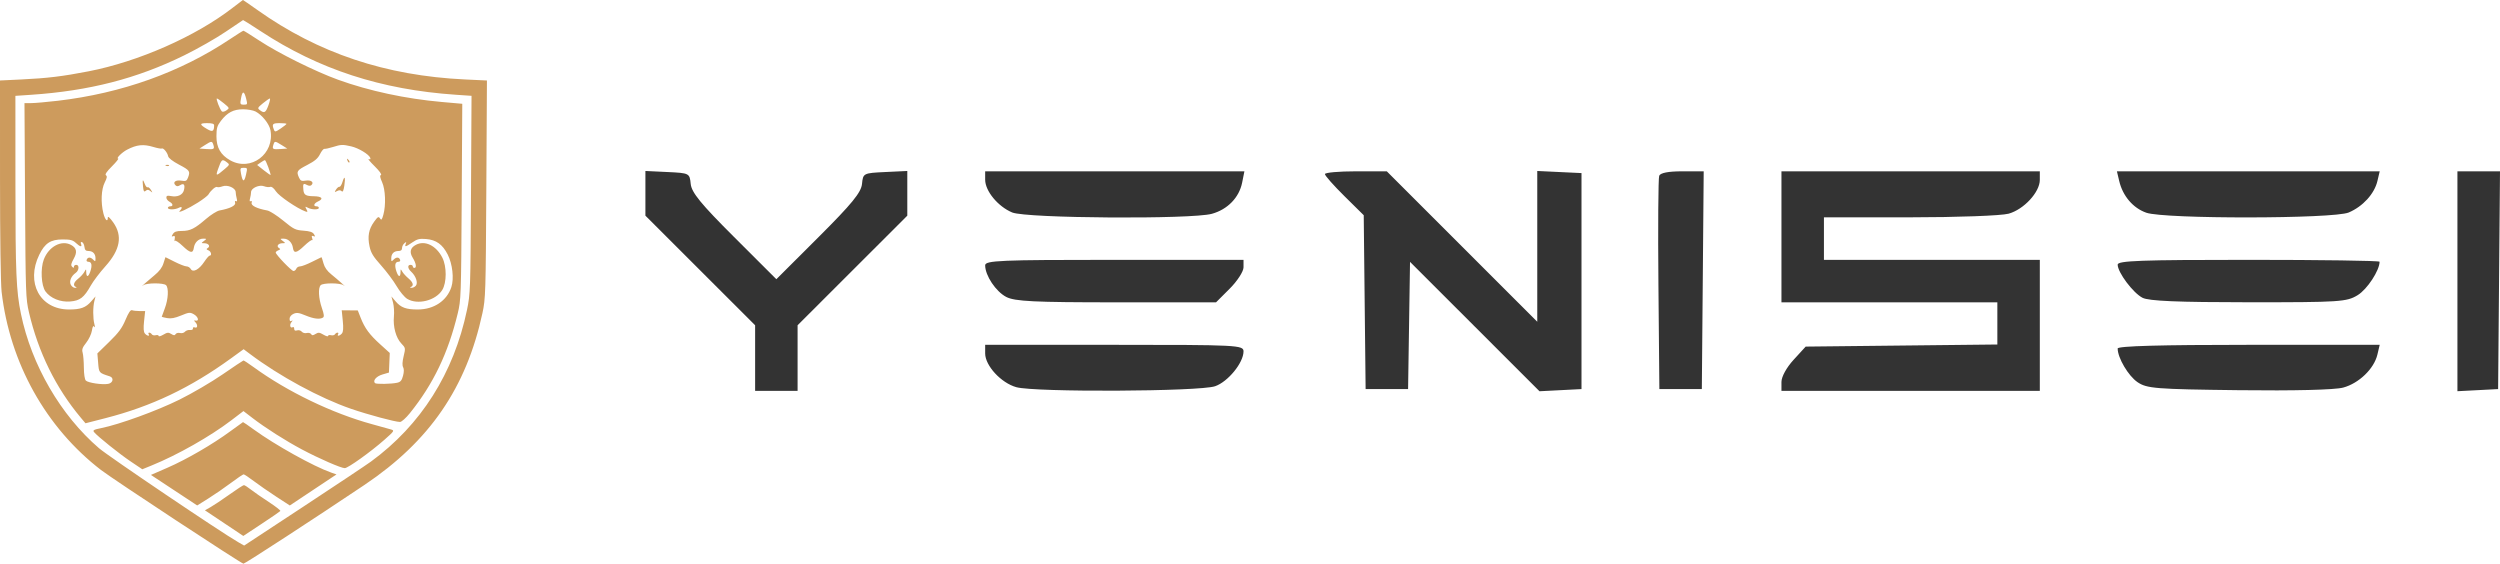
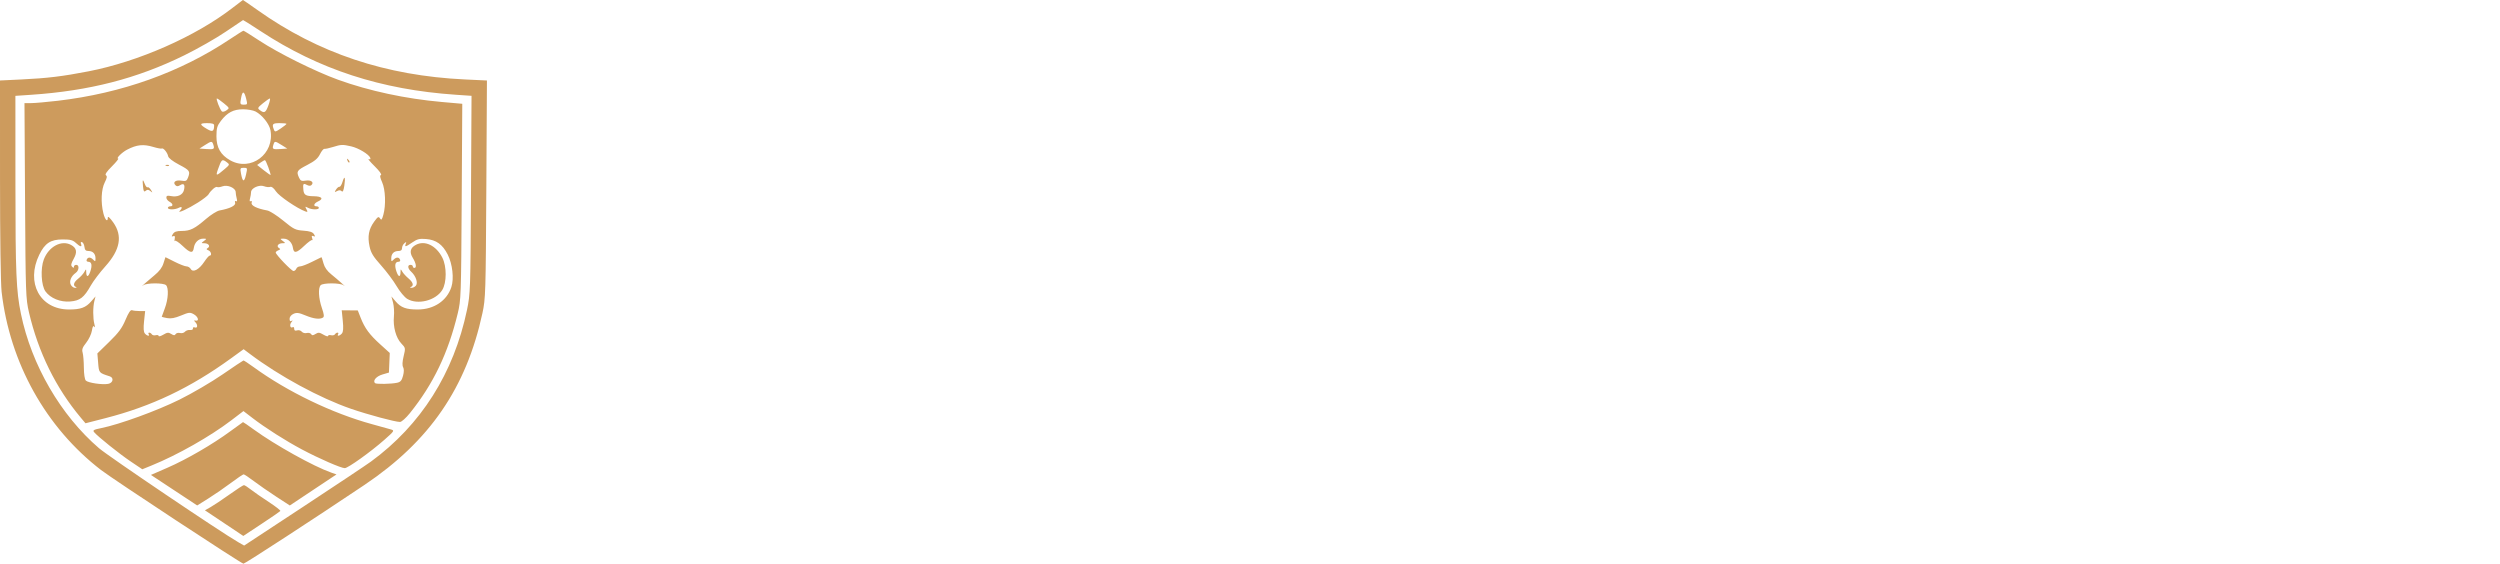
<svg xmlns="http://www.w3.org/2000/svg" width="1623" height="366" viewBox="0 0 1623 366" fill="none">
  <path fill-rule="evenodd" clip-rule="evenodd" d="M151 5.087C127.006 23.652 89.918 40 57.5 46.302C40.592 49.589 30.729 50.783 13.823 51.59L0 52.25L0.008 116.346C0.013 153.629 0.446 184.19 1.043 189.401C6.328 235.542 29.798 277.618 65.6 305.139C73.574 311.269 156.709 365.942 158.056 365.942C159.07 365.942 204.63 336.288 236.653 314.786C278.943 286.389 302.74 251.715 313.208 203.24C315.224 193.899 315.342 190.147 315.722 122.849L316.12 52.256L301.81 51.579C250.345 49.144 206.63 34.519 167.196 6.543C162.079 2.912 157.804 -0.032 157.696 0C157.588 0.032 154.575 2.321 151 5.087ZM169.305 20.292C206.996 45.037 247.437 58.212 295.81 61.506L306.119 62.208L305.768 126.325C305.43 188.276 305.342 190.807 303.163 201.241C294.601 242.254 273.262 275.945 240.827 299.66C237.897 301.802 218.175 314.946 197 328.87L158.5 354.185L154.597 351.945C143.369 345.504 70.48 296.304 64.283 290.983C39.402 269.624 20.437 236.974 13.581 203.697C10.535 188.916 10.035 177.141 10.017 119.835L10 62.228L20.25 61.534C57.973 58.978 88.907 51.016 119.5 35.986C128.3 31.663 140.45 24.746 146.5 20.616C152.55 16.486 157.637 13.07 157.805 13.024C157.973 12.979 163.148 16.249 169.305 20.292ZM149.382 25.365C117.245 46.881 79.012 60.567 37.465 65.427C30.341 66.26 22.572 66.942 20.202 66.942H15.891L16.264 130.192C16.622 190.687 16.732 193.846 18.791 202.712C24.808 228.613 36.248 251.861 52.5 271.217L55.5 274.79L68.5 271.455C98.334 263.803 123.548 251.803 149.832 232.745L158.165 226.704L162.332 229.841C181.357 244.159 207.699 258.443 227.922 265.406C238.912 269.19 256.61 273.945 259.681 273.938C260.69 273.936 263.558 271.375 266.119 268.188C281.343 249.251 290.889 229.346 297.17 203.442C299.271 194.774 299.366 192.101 299.73 130.911L300.107 67.38L286.804 66.202C263.321 64.123 239.641 59.045 219.5 51.771C204.799 46.461 180.802 34.552 168.555 26.49C163.085 22.888 158.356 19.942 158.046 19.942C157.736 19.942 153.837 22.382 149.382 25.365ZM159.772 63.942C160.746 67.777 160.689 67.942 158.394 67.942C155.788 67.942 155.699 67.697 156.625 63.067C157.471 58.837 158.553 59.138 159.772 63.942ZM145.327 67.06C149.09 70.162 149.098 70.185 146.97 71.675C145.78 72.509 144.466 72.79 144.008 72.308C142.688 70.919 140.032 63.942 140.823 63.942C141.22 63.942 143.246 65.345 145.327 67.06ZM174.236 68.442C172.469 73.211 171.586 73.702 168.707 71.518C167.036 70.251 167.171 69.946 170.685 67.05C172.759 65.341 174.782 63.942 175.18 63.942C175.578 63.942 175.154 65.967 174.236 68.442ZM165.901 72.391C170.112 74.569 174.817 80.447 175.572 84.476C178.463 99.883 162.849 111.606 149.461 104.081C143.215 100.57 140.497 95.809 140.517 88.412C140.531 83.185 140.969 81.671 143.383 78.507C147.537 73.06 151.56 70.95 157.8 70.946C160.714 70.944 164.36 71.594 165.901 72.391ZM139 81.36C139 85.325 137.977 85.861 134.42 83.762C129.361 80.777 129.365 79.942 134.441 79.942C137.71 79.942 139 80.343 139 81.36ZM186 80.406C186 80.661 184.319 82.012 182.264 83.409C178.846 85.731 178.469 85.798 177.834 84.195C176.39 80.545 176.909 79.942 181.5 79.942C183.975 79.942 186 80.151 186 80.406ZM138.524 94.017C139.415 96.823 138.912 97.118 133.854 96.755L129.5 96.442L133 94.209C137.327 91.448 137.704 91.435 138.524 94.017ZM182.882 94.192L186.5 96.442L182.146 96.755C177.088 97.118 176.585 96.823 177.476 94.017C178.296 91.434 178.455 91.439 182.882 94.192ZM99.512 95.396C102.168 96.195 104.654 96.656 105.037 96.419C106.023 95.809 108.726 99.073 109.15 101.386C109.372 102.597 112.042 104.669 116.237 106.886C123.231 110.58 123.629 111.158 122.046 115.321C121.215 117.505 120.648 117.759 117.673 117.276C113.984 116.678 111.948 118.29 113.912 120.254C114.763 121.105 115.537 121.088 116.979 120.187C119.363 118.699 120.287 119.95 119.404 123.469C118.626 126.567 115.191 128.13 111 127.292C108.673 126.827 108 127.049 108 128.282C108 129.156 108.9 130.353 110 130.942C112.353 132.201 112.643 133.942 110.5 133.942C109.675 133.942 109 134.392 109 134.942C109 136.251 113.597 136.228 116.066 134.907C118.245 133.741 118.647 134.873 116.75 136.835C114.699 138.956 122.08 135.589 128.659 131.403C131.871 129.358 134.888 127.017 135.363 126.201C136.902 123.552 140.051 120.855 140.953 121.413C141.436 121.712 143.02 121.505 144.472 120.953C147.699 119.726 152.993 122.059 153.014 124.718C153.021 125.666 153.317 127.525 153.671 128.848C154.094 130.429 153.95 131.029 153.251 130.597C152.604 130.197 152.365 130.626 152.642 131.691C153.111 133.499 149.16 135.426 142.5 136.636C140.85 136.936 136.925 139.398 133.777 142.107C126.343 148.505 123.473 149.928 117.991 149.936C114.597 149.94 113.178 150.428 112.255 151.905C111.244 153.524 111.276 153.773 112.442 153.326C113.473 152.93 113.736 153.412 113.416 155.113C113.175 156.394 113.217 156.965 113.509 156.382C113.801 155.799 116.09 157.287 118.597 159.69C123.503 164.39 125.303 164.682 125.841 160.864C126.322 157.454 128.869 154.942 131.846 154.942C134.291 154.942 134.312 154.995 132.441 156.41C130.544 157.845 130.549 157.879 132.691 157.91C135.376 157.949 136.748 159.862 134.906 161C133.828 161.667 133.902 161.967 135.278 162.495C137.029 163.167 137.717 165.942 136.133 165.942C135.656 165.942 134.063 167.76 132.592 169.982C129.257 175.021 125.259 177.156 123.854 174.646C123.33 173.709 122.086 172.942 121.091 172.942C120.096 172.942 116.631 171.598 113.391 169.955C110.151 168.312 107.459 166.962 107.408 166.955C107.358 166.948 106.78 168.732 106.125 170.92C105.313 173.628 103.46 176.104 100.324 178.67C95.548 182.579 90.167 187.39 93.03 185.192C95.11 183.595 106.215 183.557 107.8 185.142C109.625 186.967 109.235 194.301 107.001 200.181C105.901 203.075 105.001 205.534 105.001 205.647C105 205.759 106.563 206.145 108.474 206.503C110.982 206.974 113.505 206.509 117.547 204.834C122.691 202.702 123.363 202.636 125.823 204.016C128.66 205.608 129.536 208.664 127 208.121C125.797 207.863 125.748 208.051 126.75 209.071C128.505 210.856 128.34 213.287 126.512 212.585C125.652 212.255 125.124 212.526 125.262 213.228C125.399 213.928 124.588 214.348 123.348 214.221C122.165 214.1 120.686 214.616 120.061 215.368C119.435 216.123 118.002 216.494 116.861 216.195C115.725 215.898 114.452 216.211 114.032 216.891C113.43 217.864 112.82 217.846 111.155 216.806C109.353 215.682 108.595 215.75 106.021 217.271C104.359 218.252 103 218.622 103 218.092C103 217.563 102.151 217.351 101.113 217.623C100.075 217.894 98.923 217.627 98.554 217.029C98.184 216.431 97.432 215.942 96.882 215.942C96.332 215.942 96.16 216.392 96.5 216.942C97.463 218.499 95.39 218.117 94.038 216.488C93.196 215.473 93.043 213.054 93.532 208.488L94.233 201.942H90.698C88.754 201.942 86.527 201.698 85.75 201.4C84.754 201.018 83.488 202.867 81.47 207.65C79.191 213.049 77.024 215.981 70.907 221.942L63.212 229.442L63.721 235.618C64.258 242.143 64.171 242.042 71.25 244.317C74.102 245.233 73.41 248.615 70.25 249.205C66.449 249.915 57.214 248.556 55.726 247.068C54.997 246.339 54.477 242.921 54.444 238.641C54.413 234.682 54.05 230.298 53.637 228.9C53.045 226.893 53.533 225.546 55.957 222.497C57.644 220.373 59.308 216.867 59.654 214.707C60.093 211.958 60.549 211.179 61.171 212.111C61.71 212.918 61.753 212.26 61.28 210.442C60.288 206.628 60.277 199.323 61.258 195.442L62.016 192.442L59.237 195.63C55.659 199.734 52.323 200.947 44.685 200.92C25.955 200.854 16.609 183.524 25.502 165.349C29.159 157.873 32.881 155.442 40.669 155.442C45.691 155.442 47.284 155.861 49.234 157.692C52.031 160.32 53.468 160.604 52.606 158.358C52.221 157.355 52.456 156.925 53.249 157.186C53.937 157.411 54.642 158.799 54.816 160.269C55.054 162.274 55.691 162.942 57.366 162.942C60.257 162.942 62 164.737 62 167.713C62 169.897 61.872 169.957 60.384 168.469C58.641 166.726 56.864 166.849 56.229 168.755C56.011 169.408 56.498 169.942 57.31 169.942C59.523 169.942 59.993 172.276 58.599 176.332C57.31 180.08 56.027 180.174 55.965 176.525C55.929 174.458 55.92 174.458 54.715 176.608C54.047 177.799 52.262 179.744 50.75 180.931C47.822 183.226 47.198 185.452 49.25 186.28C50.01 186.586 49.828 186.815 48.785 186.863C47.842 186.906 46.589 186.042 46 184.942C44.77 182.644 46.129 179.285 49.159 177.135C51.371 175.565 51.609 171.942 49.5 171.942C48.675 171.942 48 172.482 48 173.142C48 174.07 47.73 174.072 46.81 173.152C45.89 172.232 46.128 171.058 47.859 167.978C50.304 163.629 49.765 160.957 46.043 158.965C39.866 155.659 31.637 160.089 28.449 168.436C26.182 174.373 26.748 185.365 29.519 189.183C32.748 193.632 39.185 196.257 45.569 195.728C51.962 195.198 54.532 193.204 58.979 185.325C60.611 182.434 64.838 176.858 68.372 172.933C78.076 162.159 79.703 153.096 73.5 144.371C71.381 141.391 70 140.138 70 141.195C70 144.56 68.227 142.901 67.119 138.499C65.346 131.459 65.718 122.918 67.992 118.458C69.475 115.55 69.678 114.361 68.786 113.81C67.975 113.308 69.224 111.432 72.651 108.005C75.436 105.221 77.259 102.942 76.702 102.942C75.116 102.942 79.169 98.908 82.498 97.172C88.779 93.898 93.054 93.452 99.512 95.396ZM228 95.018C232.739 96.099 239.489 100.167 240.374 102.475C240.721 103.379 240.387 103.644 239.386 103.26C238.554 102.941 240.264 105.026 243.187 107.893C246.249 110.898 248.002 113.308 247.325 113.583C246.483 113.924 246.69 115.247 248.053 118.25C250.237 123.06 250.625 133.171 248.868 139.442C247.93 142.786 247.573 143.172 246.692 141.793C245.776 140.36 245.275 140.643 242.882 143.946C239.375 148.787 238.514 153.448 239.916 159.988C240.815 164.179 242.253 166.545 247.405 172.309C250.912 176.232 255.445 182.285 257.479 185.76C259.512 189.235 262.599 192.946 264.338 194.006C271.08 198.117 282.851 195.156 287.101 188.278C290.063 183.487 290.082 172.983 287.14 167.217C283.137 159.369 275.792 155.842 269.957 158.965C266.341 160.9 265.674 163.678 267.943 167.35C270.145 170.913 270.631 173.942 269 173.942C268.45 173.942 268 173.492 268 172.942C268 172.392 267.325 171.942 266.5 171.942C264.41 171.942 264.627 174.295 266.909 176.359C269.957 179.118 271.495 183.64 269.999 185.443C269.315 186.267 268.023 186.906 267.128 186.863C266.091 186.813 265.954 186.601 266.75 186.28C268.803 185.451 268.179 183.27 265.162 180.732C263.601 179.419 261.815 177.466 261.193 176.393C260.088 174.488 260.06 174.491 260.03 176.525C259.977 180.175 258.69 180.08 257.401 176.332C256.007 172.276 256.477 169.942 258.69 169.942C259.502 169.942 259.989 169.408 259.771 168.755C259.136 166.849 257.359 166.726 255.616 168.469C254.128 169.957 254 169.897 254 167.713C254 164.716 255.747 162.942 258.7 162.942C260.283 162.942 261 162.357 261 161.064C261 160.032 261.685 158.618 262.523 157.923C263.796 156.866 263.943 156.928 263.416 158.301C262.558 160.535 263.276 160.376 267.706 157.35C270.867 155.191 272.349 154.827 276.592 155.17C283.168 155.7 287.329 158.684 290.661 165.26C293.763 171.382 294.827 180.907 293.019 186.383C290.082 195.285 281.723 200.883 271.315 200.92C263.662 200.947 260.318 199.727 256.82 195.63L254.099 192.442L255.164 196.437C255.75 198.634 256.006 202.684 255.733 205.437C255.074 212.077 257.062 219.354 260.522 222.965C263.293 225.857 263.313 225.968 262.038 231.282C261.179 234.865 261.069 237.244 261.711 238.391C262.337 239.509 262.313 241.476 261.641 243.992C260.825 247.051 260.017 247.999 257.817 248.482C253.971 249.327 244.214 249.49 243.447 248.722C241.86 247.135 244.301 244.29 248.248 243.124L252.5 241.868L252.768 235.505L253.036 229.142L246.88 223.572C239.846 217.206 236.811 213.091 234.145 206.306L232.271 201.535L227.06 201.488L221.849 201.442L222.528 208.215C223.006 212.977 222.844 215.425 221.981 216.465C220.615 218.111 218.53 218.512 219.5 216.942C219.84 216.392 219.668 215.942 219.118 215.942C218.568 215.942 217.816 216.431 217.446 217.029C217.077 217.627 215.925 217.894 214.887 217.623C213.849 217.351 213 217.563 213 218.092C213 218.622 211.641 218.252 209.979 217.271C207.405 215.75 206.647 215.682 204.845 216.806C203.18 217.846 202.57 217.864 201.968 216.891C201.548 216.211 200.275 215.898 199.139 216.195C197.976 216.499 196.559 216.115 195.896 215.316C195.236 214.521 193.9 214.156 192.859 214.487C191.567 214.897 191 214.581 191 213.45C191 212.556 190.581 212.083 190.069 212.399C188.462 213.393 187.764 210.933 189.164 209.206C190.117 208.031 190.141 207.774 189.25 208.309C188.41 208.814 188 208.378 188 206.98C188 205.725 189.003 204.442 190.527 203.748C192.612 202.798 193.972 202.977 198.296 204.769C203.679 207 207.604 207.481 209.676 206.163C210.552 205.606 210.369 204.013 208.959 199.928C206.791 193.647 206.444 186.898 208.2 185.142C209.785 183.557 220.888 183.595 222.977 185.192C225.901 187.429 219.329 181.535 215.137 178.161C212.36 175.925 210.72 173.615 209.992 170.911C209.404 168.728 208.828 166.948 208.711 166.955C208.595 166.962 205.849 168.312 202.609 169.955C199.369 171.598 195.867 172.942 194.828 172.942C193.788 172.942 192.678 173.617 192.362 174.442C192.045 175.267 191.226 175.942 190.542 175.942C189.247 175.942 179 165.276 179 163.927C179 163.503 179.775 162.859 180.722 162.495C182.098 161.967 182.172 161.667 181.094 161C179.252 159.862 180.624 157.949 183.309 157.91C185.451 157.879 185.456 157.845 183.559 156.41C181.688 154.995 181.709 154.942 184.154 154.942C187.131 154.942 189.678 157.454 190.159 160.864C190.697 164.686 192.498 164.389 197.425 159.669C199.944 157.255 202.3 155.542 202.662 155.861C203.023 156.181 203.017 155.604 202.648 154.581C202.147 153.191 202.357 152.865 203.474 153.294C204.705 153.766 204.765 153.538 203.812 152.013C202.966 150.659 201.121 150.046 196.982 149.747C191.773 149.37 190.705 148.841 183.905 143.26C179.832 139.918 175.15 136.938 173.5 136.637C166.835 135.424 162.889 133.499 163.358 131.691C163.635 130.626 163.396 130.197 162.749 130.597C162.05 131.029 161.906 130.429 162.329 128.848C162.683 127.525 162.979 125.666 162.986 124.718C163.007 122.107 168.301 119.726 171.435 120.917C172.836 121.45 174.633 121.636 175.428 121.331C176.336 120.983 177.718 122.065 179.148 124.246C181.166 127.325 193.026 135.399 198.273 137.266C199.796 137.808 199.891 137.608 198.947 135.844C197.952 133.984 198.038 133.892 199.859 134.866C202.389 136.22 207 136.269 207 134.942C207 134.392 206.325 133.942 205.5 133.942C203.131 133.942 203.751 132.012 206.526 130.748C210.293 129.032 208.944 127.448 203.669 127.395C198.63 127.343 197.285 126.549 196.971 123.442C196.553 119.291 196.86 118.797 199.107 119.999C200.52 120.755 201.546 120.796 202.22 120.122C204.023 118.319 201.917 116.694 198.496 117.249C195.752 117.694 195.071 117.393 194.123 115.312C192.28 111.268 192.722 110.59 199.464 107.104C204.339 104.583 206.362 102.869 207.728 100.104C208.723 98.09 210.015 96.529 210.601 96.636C211.186 96.743 213.652 96.21 216.082 95.453C221.508 93.762 222.359 93.73 228 95.018ZM225.564 104.235C225.94 105.221 226.499 105.776 226.807 105.468C227.115 105.161 226.808 104.354 226.124 103.675C225.136 102.695 225.022 102.81 225.564 104.235ZM147.38 105.429C149.177 106.79 149.115 106.976 145.982 109.647C140.311 114.484 139.889 114.509 141.509 109.918C143.854 103.271 144.19 103.014 147.38 105.429ZM174.211 108.656C175.143 111.248 175.8 113.475 175.671 113.605C175.541 113.734 173.521 112.325 171.181 110.473L166.927 107.107L169.186 105.524C170.428 104.654 171.686 103.942 171.98 103.942C172.275 103.942 173.279 106.063 174.211 108.656ZM107.813 107.625C108.534 107.914 109.397 107.878 109.729 107.546C110.061 107.214 109.471 106.978 108.417 107.021C107.252 107.069 107.015 107.306 107.813 107.625ZM159.687 113.468C158.529 118.529 157.493 118.279 156.467 112.692C155.822 109.184 155.937 108.942 158.25 108.942C160.668 108.942 160.7 109.041 159.687 113.468ZM222.317 118.175C221.777 119.972 220.899 121.359 220.366 121.258C219.834 121.157 218.838 121.972 218.153 123.068C217.032 124.864 217.096 124.961 218.801 124.048C220.1 123.353 221.03 123.372 221.767 124.109C222.533 124.875 223.042 123.842 223.541 120.516C224.378 114.933 223.688 113.613 222.317 118.175ZM92.832 120.975C93.148 124.286 93.465 124.801 94.608 123.852C95.671 122.97 96.392 123.021 97.661 124.07C99.175 125.321 99.202 125.25 97.961 123.257C97.212 122.055 96.239 121.294 95.798 121.567C95.357 121.839 94.558 120.91 94.023 119.502C92.669 115.942 92.385 116.293 92.832 120.975ZM144.5 243.062C137.318 248.011 124.787 255.343 116.5 259.444C101.814 266.711 77.618 275.516 65.696 277.931C60.765 278.929 60.075 279.327 61.111 280.576C63.466 283.413 77.577 294.709 84.941 299.652L92.382 304.646L98.364 302.216C115.22 295.367 136.461 283.33 150.251 272.812L158.049 266.863L163.775 271.265C172.249 277.781 185.257 286.059 196 291.774C207.127 297.693 221.467 303.951 223.839 303.922C225.944 303.896 240.764 293.285 249.576 285.493C255.972 279.838 256.186 279.508 253.902 278.822C252.581 278.425 247 276.872 241.5 275.372C215.757 268.351 186.532 254.267 164.618 238.321C161.308 235.913 158.352 233.978 158.05 234.022C157.747 234.067 151.65 238.135 144.5 243.062ZM149.5 280.004C137.93 288.505 121.114 298.255 108.737 303.64L97.975 308.322L112.994 318.231L128.014 328.14L135.257 323.612C139.241 321.122 145.842 316.577 149.926 313.513C154.01 310.449 157.717 307.942 158.165 307.942C158.612 307.942 161.57 309.908 164.739 312.312C167.907 314.715 174.468 319.263 179.317 322.418L188.133 328.155L203.291 318.075L218.449 307.995L215.012 306.796C203.669 302.842 178.584 288.885 164.765 278.838C161.061 276.145 157.911 273.984 157.765 274.034C157.619 274.085 153.9 276.772 149.5 280.004ZM148.997 321.012C144.323 324.35 138.82 328.028 136.767 329.186L133.034 331.291L145.497 339.614L157.959 347.938L169.73 340.161C176.203 335.884 181.725 332.095 182 331.743C182.275 331.39 178.9 328.757 174.5 325.892C170.1 323.027 164.86 319.391 162.856 317.813C160.852 316.234 158.825 314.942 158.353 314.942C157.88 314.942 153.67 317.673 148.997 321.012Z" fill="#CD9B5D" />
-   <path fill-rule="evenodd" clip-rule="evenodd" d="M419 125.503V140.009L454.613 175.585L490.225 211.162V232.453V253.745H504.011H517.796V232.453V211.162L553.409 175.585L589.021 140.009V125.503V111L574.661 111.683C560.492 112.359 560.292 112.462 559.612 119.414C559.074 124.938 552.997 132.374 531.467 153.859L504.011 181.261L476.554 153.859C455.024 132.374 448.947 124.938 448.409 119.414C447.729 112.462 447.529 112.359 433.36 111.683L419 111V125.503ZM639.568 116.655C639.568 124.004 647.865 134.069 657.112 137.933C666.27 141.763 773.545 142.475 786.783 138.795C796.966 135.965 804.463 128.237 806.395 118.579L807.866 111.218H723.717H639.568V116.655ZM860.136 113.021C860.136 114.011 865.804 120.425 872.734 127.271L885.331 139.719L885.945 196.157L886.558 252.595H900.344H914.129L914.759 211.295L915.388 169.994L957.413 211.996L999.441 254L1013.07 253.297L1026.71 252.595V182.482V112.368L1012.35 111.683L997.991 111V159.939V208.879L949.147 160.047L900.305 111.218H880.219C869.175 111.218 860.136 112.03 860.136 113.021ZM1077.15 114.119C1076.54 115.713 1076.31 147.524 1076.65 184.808L1077.26 252.595H1091.04H1104.83L1105.44 181.907L1106.04 111.218H1092.15C1083.09 111.218 1077.88 112.228 1077.15 114.119ZM1156.52 153.746V196.274H1226.6H1296.68V209.962V223.649L1234.46 224.329L1172.25 225.01L1164.39 233.596C1159.79 238.612 1156.52 244.589 1156.52 247.963V253.745H1240.39H1324.25V211.217V168.689H1254.17H1184.1V154.896V141.103L1239.81 141.089C1270.72 141.082 1299.3 140.029 1304 138.724C1313.89 135.974 1324.25 124.758 1324.25 116.788V111.218H1240.39H1156.52V153.746ZM1375.8 117.54C1378.11 127.289 1384.78 135.082 1393.39 138.101C1405.23 142.25 1514.99 142.126 1524.79 137.951C1533.97 134.036 1541.45 125.839 1543.41 117.54L1544.9 111.218H1459.6H1374.3L1375.8 117.54ZM1595.36 182.597V253.975L1608.57 253.285L1621.78 252.595L1622.39 181.907L1623 111.218H1609.18H1595.36V182.597ZM639.568 172.252C639.568 178.891 646.507 189.284 653.278 192.787C658.835 195.663 671.383 196.274 724.735 196.274H789.451L798.372 187.35C803.278 182.44 807.292 176.233 807.292 173.558V168.689H723.43C649.222 168.689 639.568 169.098 639.568 172.252ZM1374.79 171.797C1374.79 176.861 1384.83 190.236 1390.95 193.334C1395.07 195.422 1413.86 196.215 1459.81 196.233C1519.16 196.256 1523.45 195.976 1530.59 191.617C1536.77 187.849 1544.82 175.574 1544.82 169.912C1544.82 169.238 1506.56 168.689 1459.81 168.689C1389.9 168.689 1374.79 169.24 1374.79 171.797ZM639.568 229.43C639.568 237.4 649.923 248.616 659.819 251.366C671.959 254.74 778.73 254.223 788.83 250.743C797.203 247.858 807.292 235.492 807.292 228.118C807.292 224.051 803.528 223.86 723.43 223.86H639.568V229.43ZM1374.79 226.233C1374.79 232.327 1381.71 244.046 1387.69 248.104C1393.77 252.218 1399.26 252.655 1453.3 253.31C1489.45 253.747 1515.72 253.094 1521.18 251.623C1531.42 248.867 1541.25 239.384 1543.41 230.182L1544.9 223.86H1459.85C1402.91 223.86 1374.79 224.644 1374.79 226.233Z" fill="#333333" />
</svg>